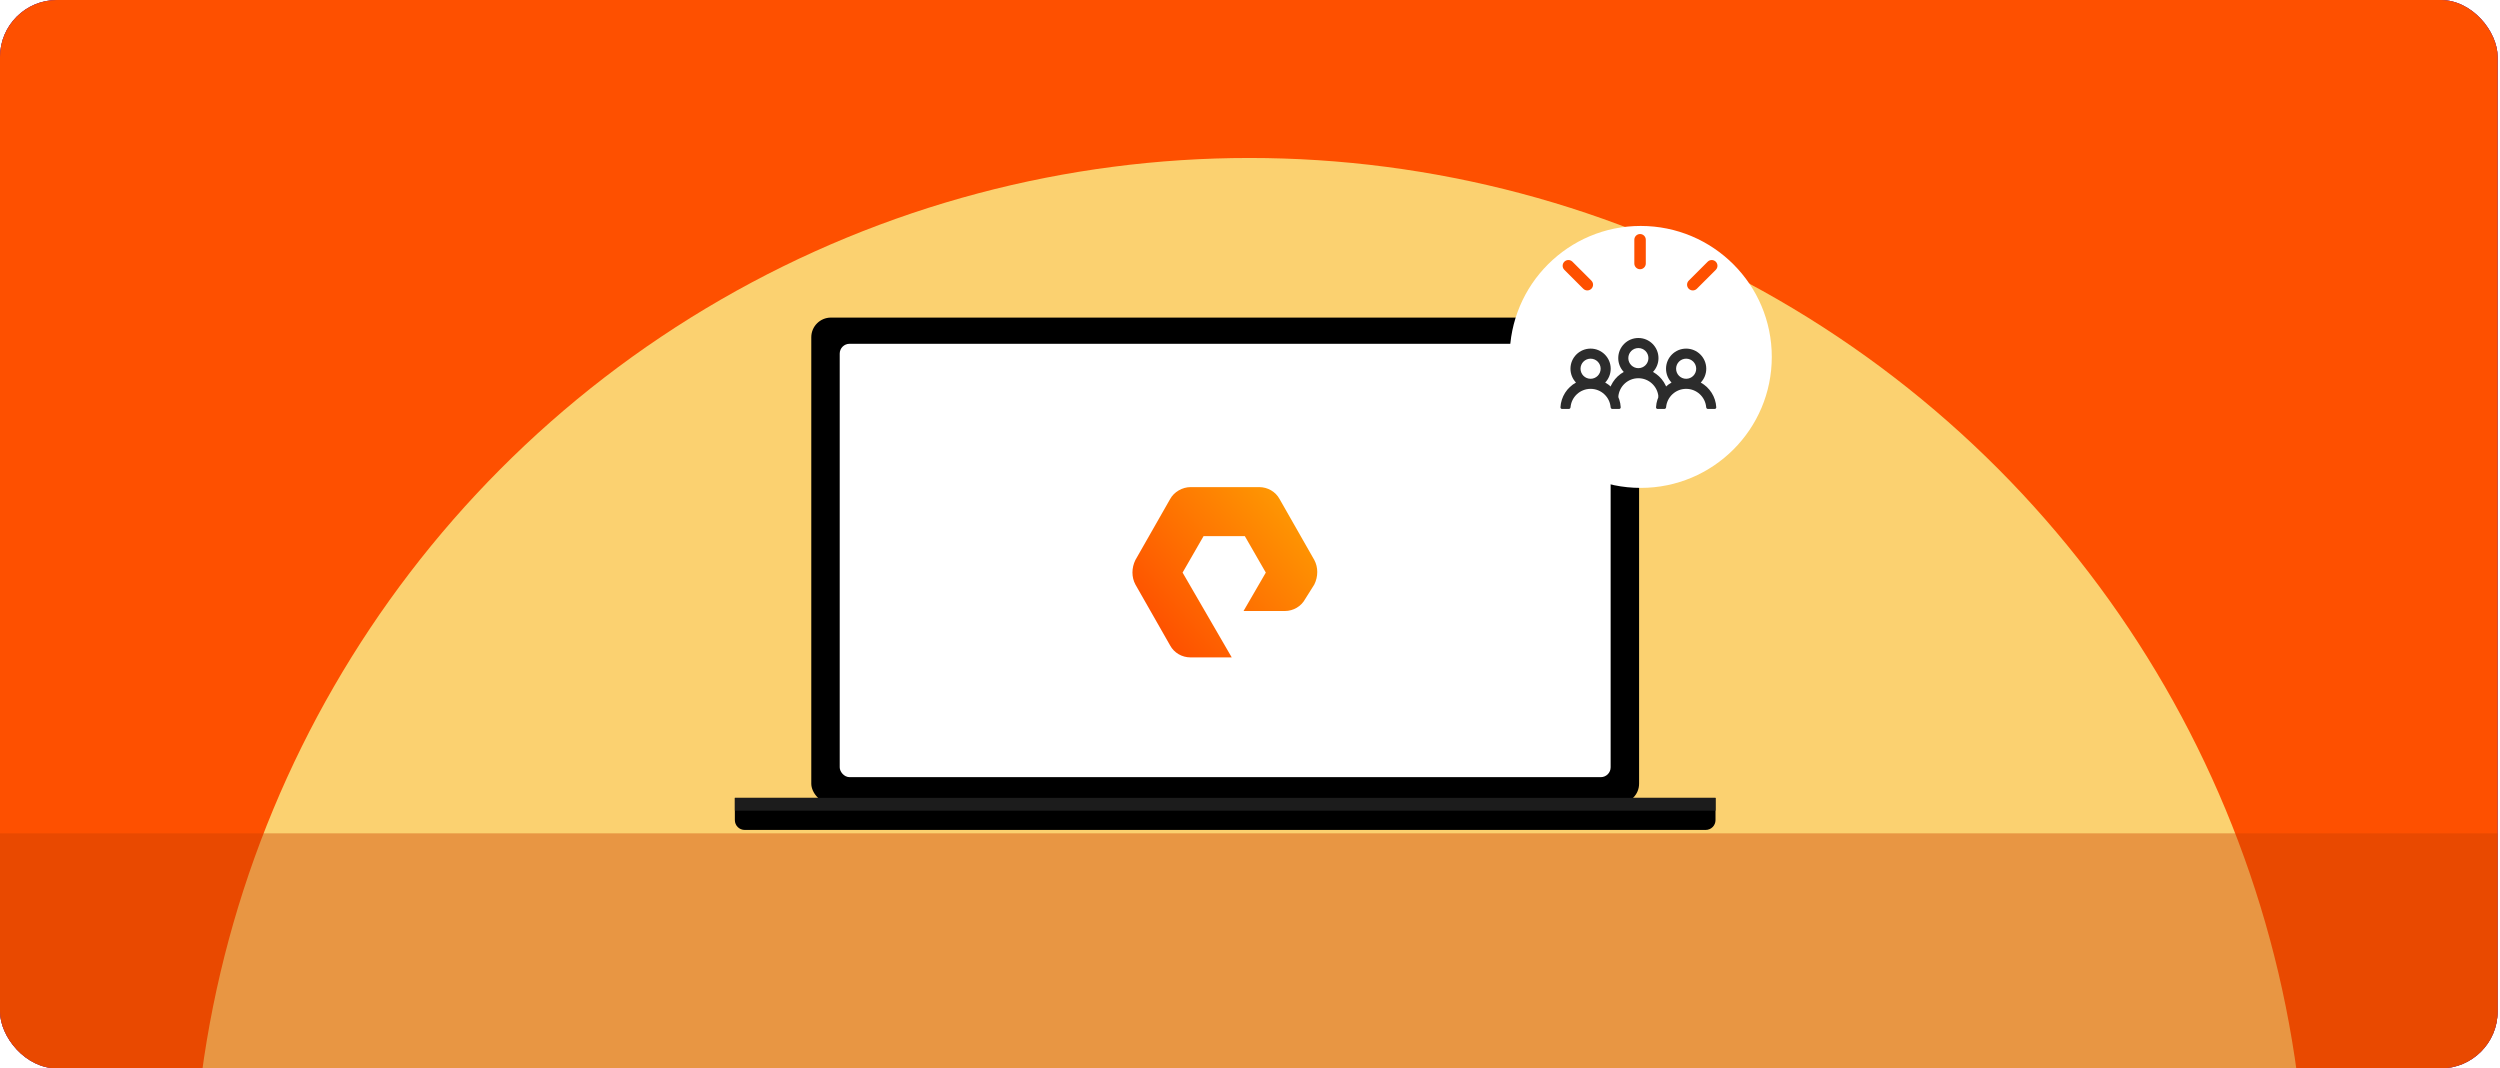
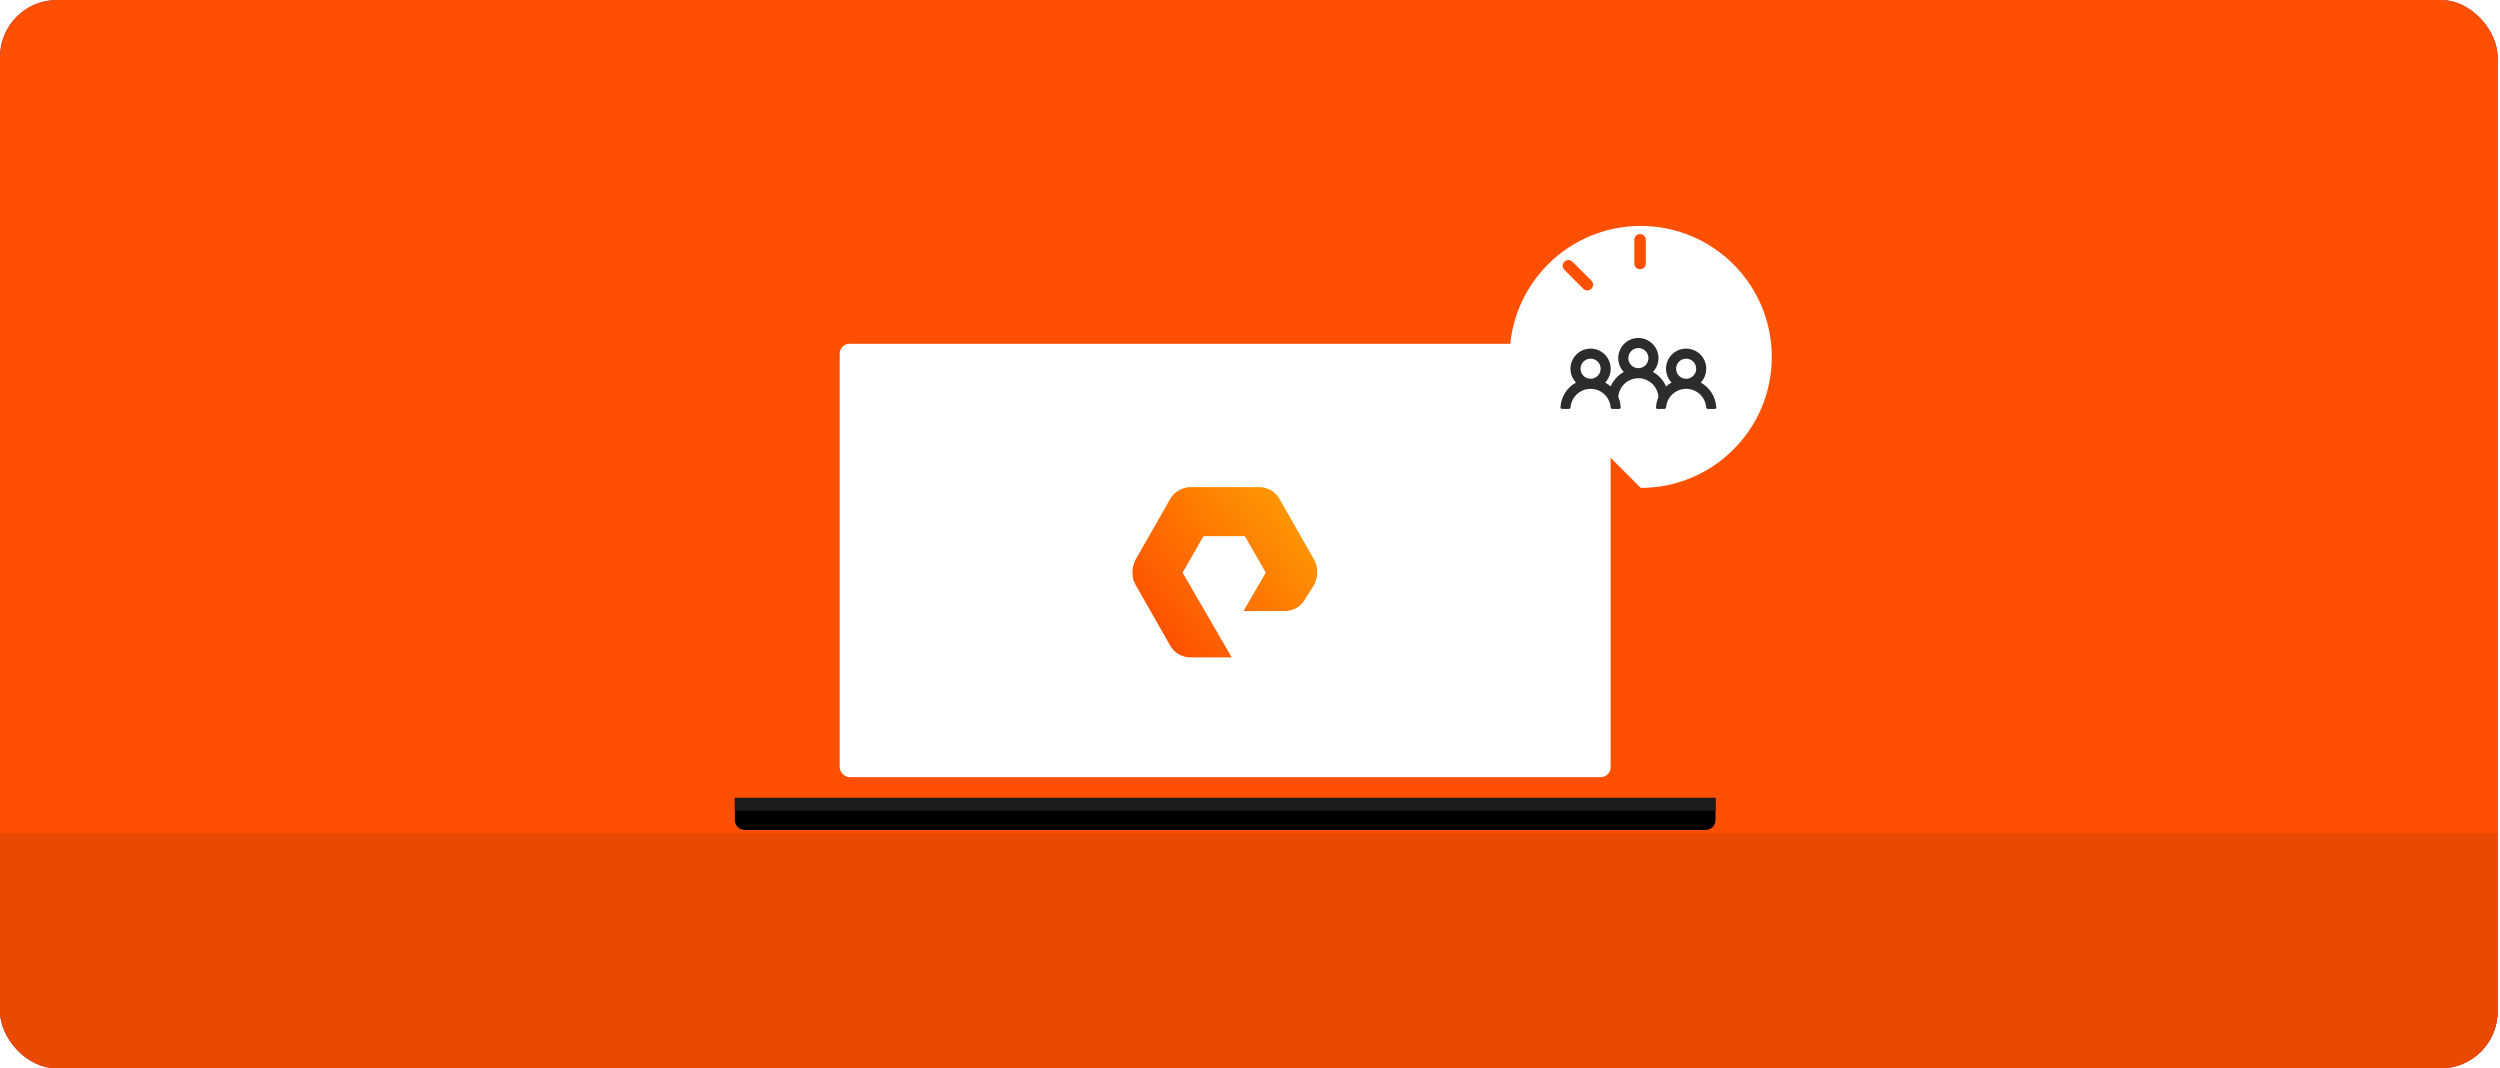
<svg xmlns="http://www.w3.org/2000/svg" width="351" height="150" viewBox="0 0 351 150" fill="none">
  <g clip-path="url(#clip0_9705_42028)">
    <rect width="350.67" height="150" rx="8" fill="#662E9C" />
    <g clip-path="url(#clip1_9705_42028)">
-       <rect width="424" height="151" transform="translate(-37)" fill="#662E9C" />
      <rect x="-42.165" y="-25" width="431.016" height="185.012" fill="#FE5000" />
      <g filter="url(#filter0_f_9705_42028)">
-         <circle cx="175.416" cy="170.596" r="148.416" fill="#FBD170" />
-       </g>
+         </g>
      <rect x="-37" y="117" width="440.165" height="40.662" fill="#CC4000" fill-opacity="0.4" />
      <g clip-path="url(#clip2_9705_42028)">
-         <rect x="113.904" y="44.59" width="116.224" height="68.201" rx="2.76" fill="black" />
        <path d="M103.173 112.016H240.858V115.143C240.858 115.905 240.24 116.523 239.478 116.523H104.553C103.79 116.523 103.173 115.905 103.173 115.143V112.016Z" fill="black" />
        <path d="M103.173 112.016H240.858V113.818H103.173V112.016Z" fill="#1C1C1C" />
        <rect x="117.896" y="48.268" width="108.238" height="60.844" rx="1.38" fill="white" />
        <path fill-rule="evenodd" clip-rule="evenodd" d="M172.935 92.298H167.139C165.943 92.298 164.838 91.647 164.287 90.624L159.41 82.065C158.858 81.042 158.858 79.74 159.41 78.624L164.287 70.066C164.838 69.043 166.035 68.391 167.139 68.391H176.8C177.996 68.391 179.1 69.043 179.652 70.066L184.529 78.624C185.081 79.647 185.081 80.949 184.529 82.065L183.241 84.112C182.689 85.135 181.584 85.786 180.388 85.786H174.592L177.72 80.391L174.776 75.275H168.979L166.035 80.391L172.935 92.298Z" fill="url(#paint0_linear_9705_42028)" />
        <g filter="url(#filter1_d_9705_42028)">
-           <path d="M230.357 62.981C240.523 62.981 248.759 54.746 248.759 44.592C248.759 34.437 240.519 26.202 230.357 26.202C220.196 26.202 211.956 34.437 211.956 44.592C211.956 54.746 220.196 62.981 230.357 62.981Z" fill="white" />
+           <path d="M230.357 62.981C240.523 62.981 248.759 54.746 248.759 44.592C248.759 34.437 240.519 26.202 230.357 26.202C220.196 26.202 211.956 34.437 211.956 44.592Z" fill="white" />
          <path fill-rule="evenodd" clip-rule="evenodd" d="M232.078 46.7C232.557 46.194 232.851 45.51 232.851 44.759C232.851 43.199 231.587 41.934 230.027 41.934C228.467 41.934 227.202 43.199 227.202 44.759C227.202 45.51 227.496 46.194 227.975 46.7C226.737 47.387 225.878 48.676 225.796 50.172C225.789 50.302 225.895 50.407 226.025 50.407H226.967C227.097 50.407 227.201 50.302 227.212 50.172C227.332 48.722 228.546 47.583 230.027 47.583C231.507 47.583 232.722 48.722 232.842 50.172C232.852 50.302 232.957 50.407 233.087 50.407H234.028C234.158 50.407 234.264 50.302 234.257 50.172C234.175 48.676 233.317 47.387 232.078 46.7ZM231.439 44.759C231.439 45.538 230.807 46.171 230.027 46.171C229.247 46.171 228.615 45.538 228.615 44.759C228.615 43.979 229.247 43.346 230.027 43.346C230.807 43.346 231.439 43.979 231.439 44.759Z" fill="#2C2C2C" />
          <path fill-rule="evenodd" clip-rule="evenodd" d="M225.37 48.191C225.849 47.684 226.143 47.001 226.143 46.249C226.143 44.689 224.878 43.425 223.319 43.425C221.759 43.425 220.494 44.689 220.494 46.249C220.494 47.001 220.788 47.684 221.267 48.191C220.028 48.877 219.17 50.167 219.088 51.663C219.081 51.793 219.187 51.898 219.317 51.898H220.259C220.389 51.898 220.493 51.792 220.504 51.663C220.623 50.213 221.838 49.074 223.319 49.074C224.799 49.074 226.014 50.213 226.133 51.663C226.144 51.792 226.248 51.898 226.378 51.898H227.32C227.45 51.898 227.556 51.793 227.549 51.663C227.467 50.167 226.609 48.877 225.37 48.191ZM224.731 46.249C224.731 47.029 224.098 47.661 223.319 47.661C222.539 47.661 221.906 47.029 221.906 46.249C221.906 45.469 222.539 44.837 223.319 44.837C224.098 44.837 224.731 45.469 224.731 46.249Z" fill="#2C2C2C" />
          <path fill-rule="evenodd" clip-rule="evenodd" d="M238.787 48.191C239.266 47.684 239.559 47.001 239.559 46.249C239.559 44.689 238.295 43.425 236.735 43.425C235.175 43.425 233.91 44.689 233.91 46.249C233.91 47.001 234.204 47.684 234.683 48.191C233.445 48.877 232.587 50.167 232.505 51.663C232.498 51.793 232.604 51.898 232.734 51.898H233.675C233.805 51.898 233.909 51.792 233.92 51.663C234.04 50.213 235.254 49.074 236.735 49.074C238.216 49.074 239.43 50.213 239.55 51.663C239.56 51.792 239.665 51.898 239.795 51.898H240.736C240.866 51.898 240.972 51.793 240.965 51.663C240.883 50.167 240.025 48.877 238.787 48.191ZM238.147 46.249C238.147 47.029 237.515 47.661 236.735 47.661C235.955 47.661 235.323 47.029 235.323 46.249C235.323 45.469 235.955 44.837 236.735 44.837C237.515 44.837 238.147 45.469 238.147 46.249Z" fill="#2C2C2C" />
        </g>
        <path d="M229.459 33.663C229.459 33.218 229.819 32.857 230.264 32.857C230.709 32.857 231.07 33.218 231.07 33.663V36.996C231.07 37.441 230.709 37.801 230.264 37.801C229.819 37.801 229.459 37.441 229.459 36.996V33.663Z" fill="#FE5000" />
        <path d="M219.633 37.883C219.318 37.568 219.318 37.058 219.633 36.744C219.947 36.429 220.457 36.429 220.772 36.744L223.43 39.402C223.744 39.716 223.744 40.226 223.43 40.541C223.115 40.855 222.605 40.855 222.291 40.541L219.633 37.883Z" fill="#FE5000" />
-         <path d="M240.896 36.744C240.581 36.429 240.071 36.429 239.757 36.744L237.099 39.402C236.784 39.716 236.784 40.226 237.099 40.541C237.413 40.855 237.923 40.855 238.238 40.541L240.896 37.883C241.21 37.568 241.21 37.058 240.896 36.744Z" fill="#FE5000" />
      </g>
    </g>
  </g>
  <defs>
    <filter id="filter0_f_9705_42028" x="-90.919" y="-95.74" width="532.671" height="532.671" filterUnits="userSpaceOnUse" color-interpolation-filters="sRGB">
      <feFlood flood-opacity="0" result="BackgroundImageFix" />
      <feBlend mode="normal" in="SourceGraphic" in2="BackgroundImageFix" result="shape" />
      <feGaussianBlur stdDeviation="58.96" result="effect1_foregroundBlur_9705_42028" />
    </filter>
    <filter id="filter1_d_9705_42028" x="195.395" y="15.161" width="69.924" height="69.901" filterUnits="userSpaceOnUse" color-interpolation-filters="sRGB">
      <feFlood flood-opacity="0" result="BackgroundImageFix" />
      <feColorMatrix in="SourceAlpha" type="matrix" values="0 0 0 0 0 0 0 0 0 0 0 0 0 0 0 0 0 0 127 0" result="hardAlpha" />
      <feOffset dy="5.52" />
      <feGaussianBlur stdDeviation="8.28" />
      <feColorMatrix type="matrix" values="0 0 0 0 0 0 0 0 0 0 0 0 0 0 0 0 0 0 0.2 0" />
      <feBlend mode="normal" in2="BackgroundImageFix" result="effect1_dropShadow_9705_42028" />
      <feBlend mode="normal" in="SourceGraphic" in2="effect1_dropShadow_9705_42028" result="shape" />
    </filter>
    <linearGradient id="paint0_linear_9705_42028" x1="192.754" y1="66.588" x2="163.799" y2="90.765" gradientUnits="userSpaceOnUse">
      <stop stop-color="#FEB804" />
      <stop offset="1" stop-color="#FE5000" />
    </linearGradient>
    <clipPath id="clip0_9705_42028">
      <rect width="350.67" height="150" rx="8" fill="white" />
    </clipPath>
    <clipPath id="clip1_9705_42028">
      <rect width="424" height="151" fill="white" transform="translate(-37)" />
    </clipPath>
    <clipPath id="clip2_9705_42028">
      <rect width="193.209" height="119.412" fill="white" transform="translate(78.396 16)" />
    </clipPath>
  </defs>
</svg>